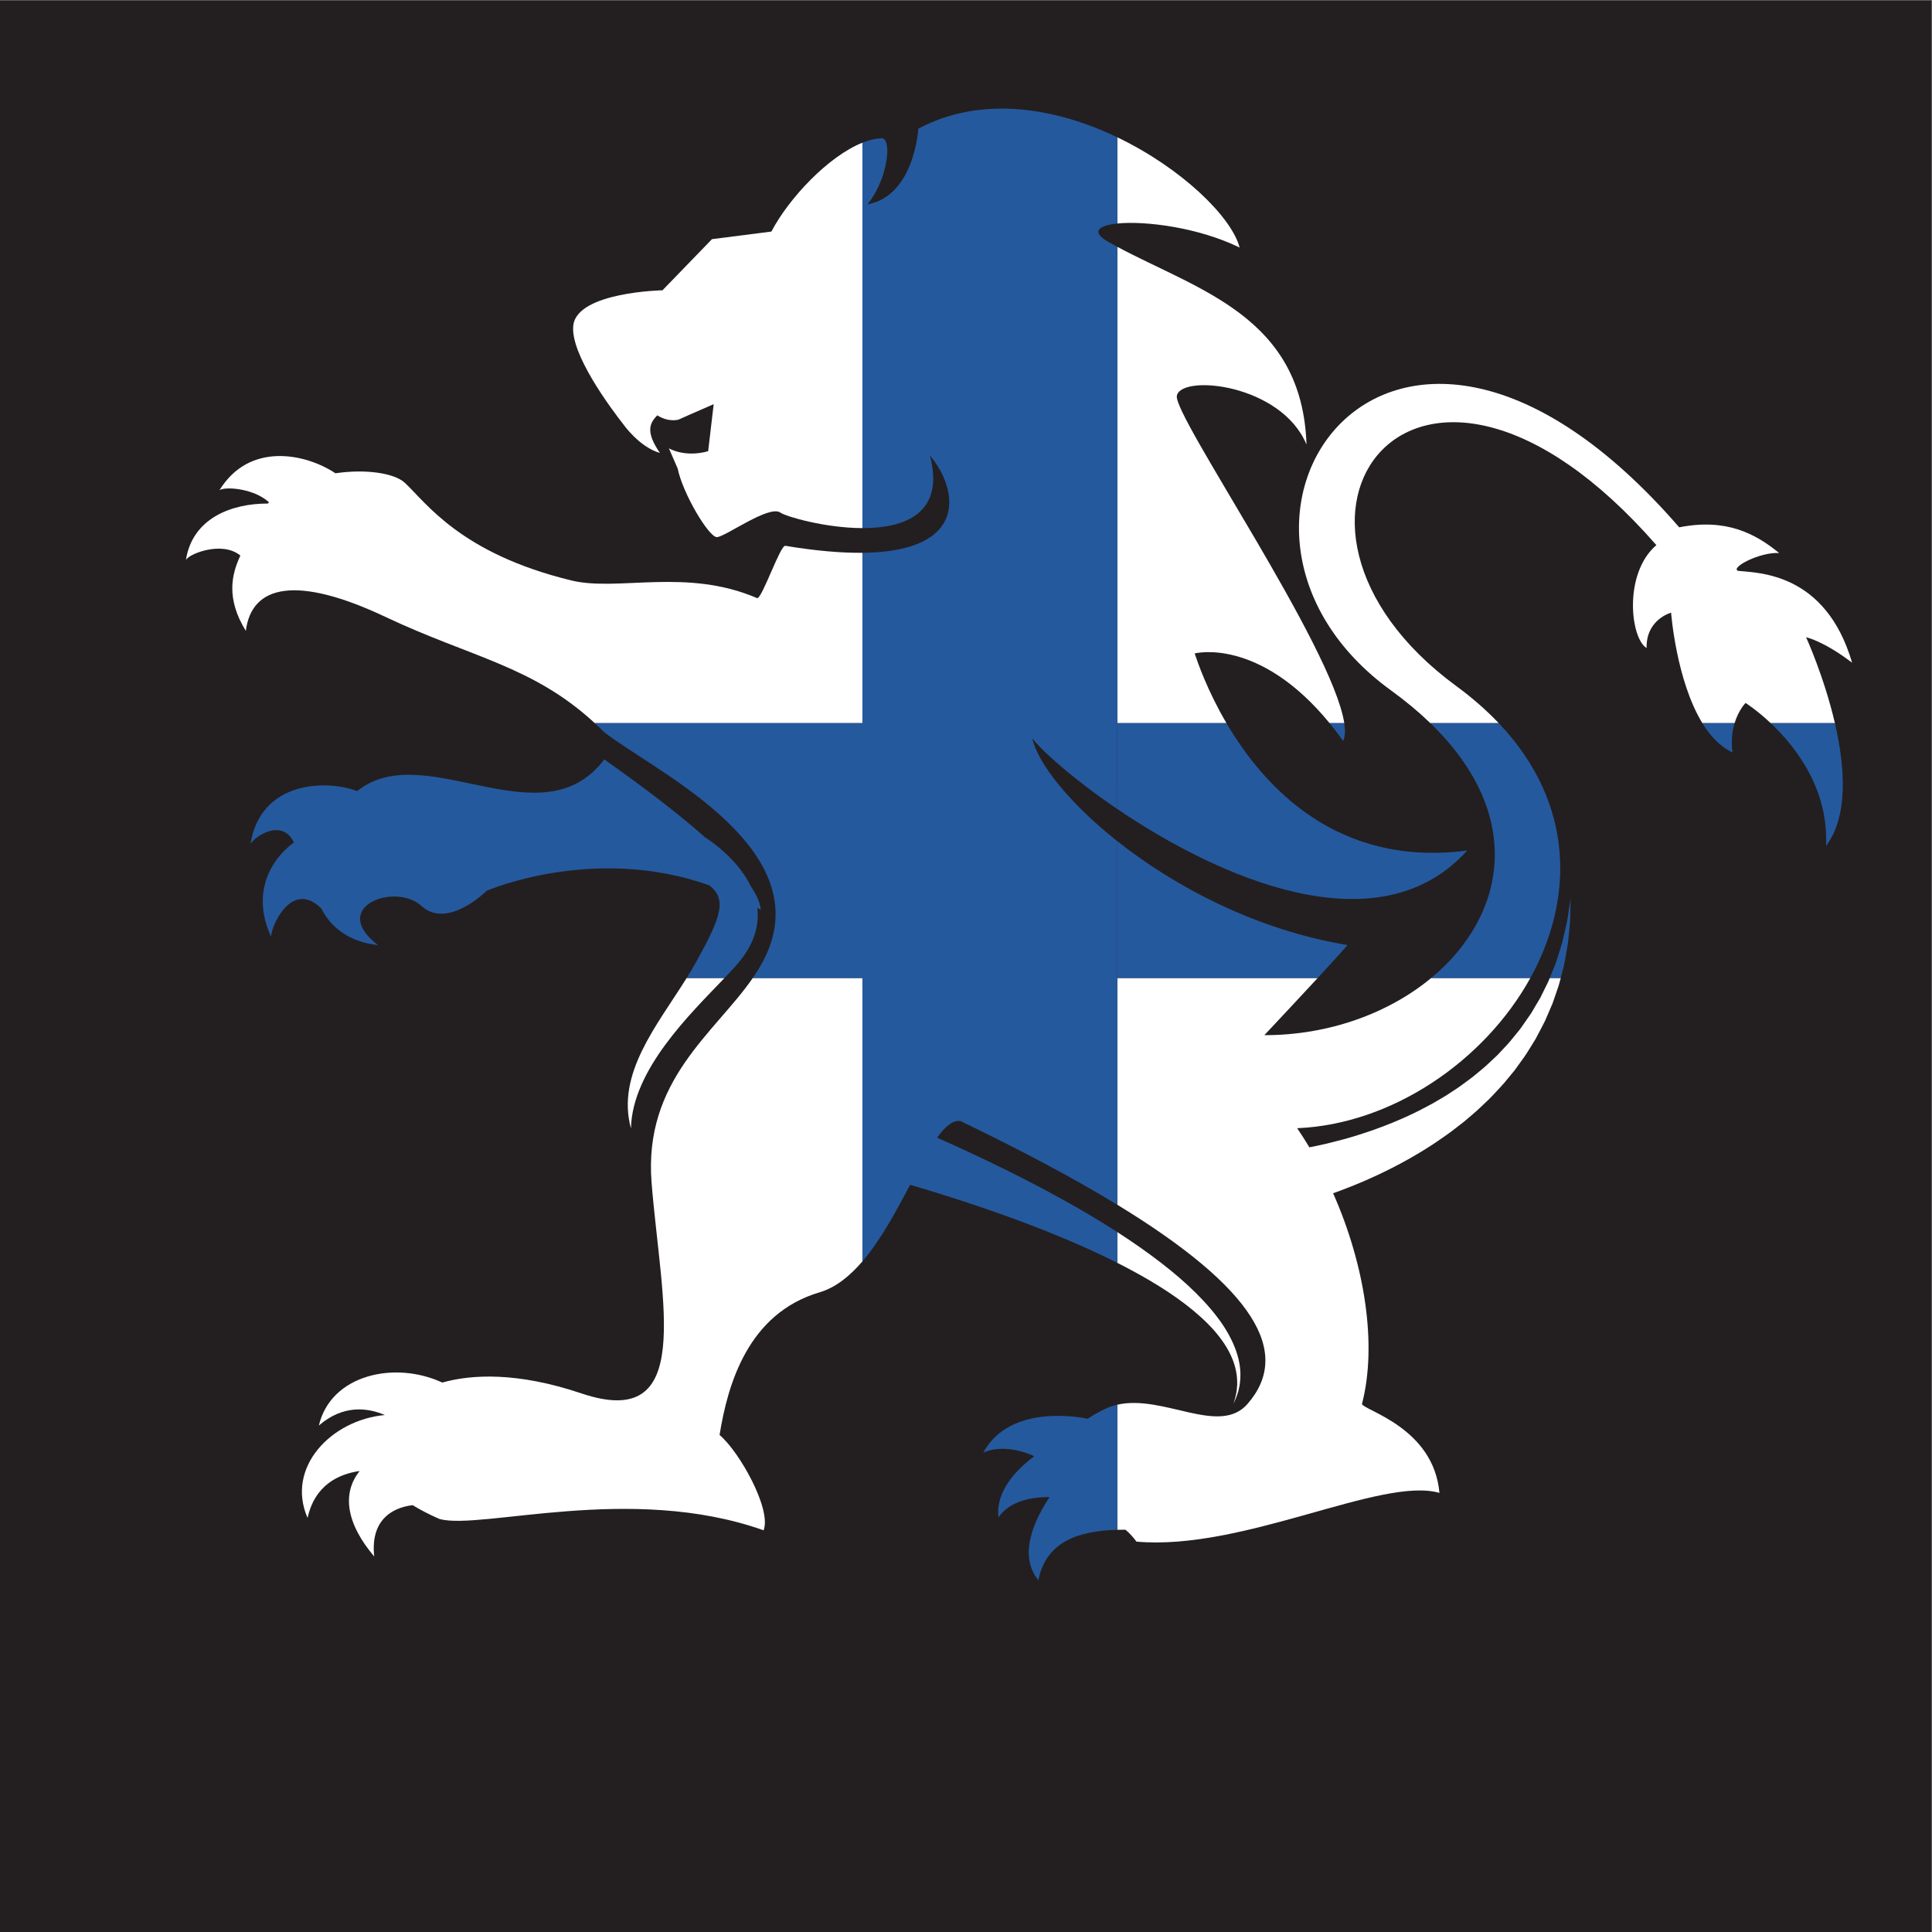
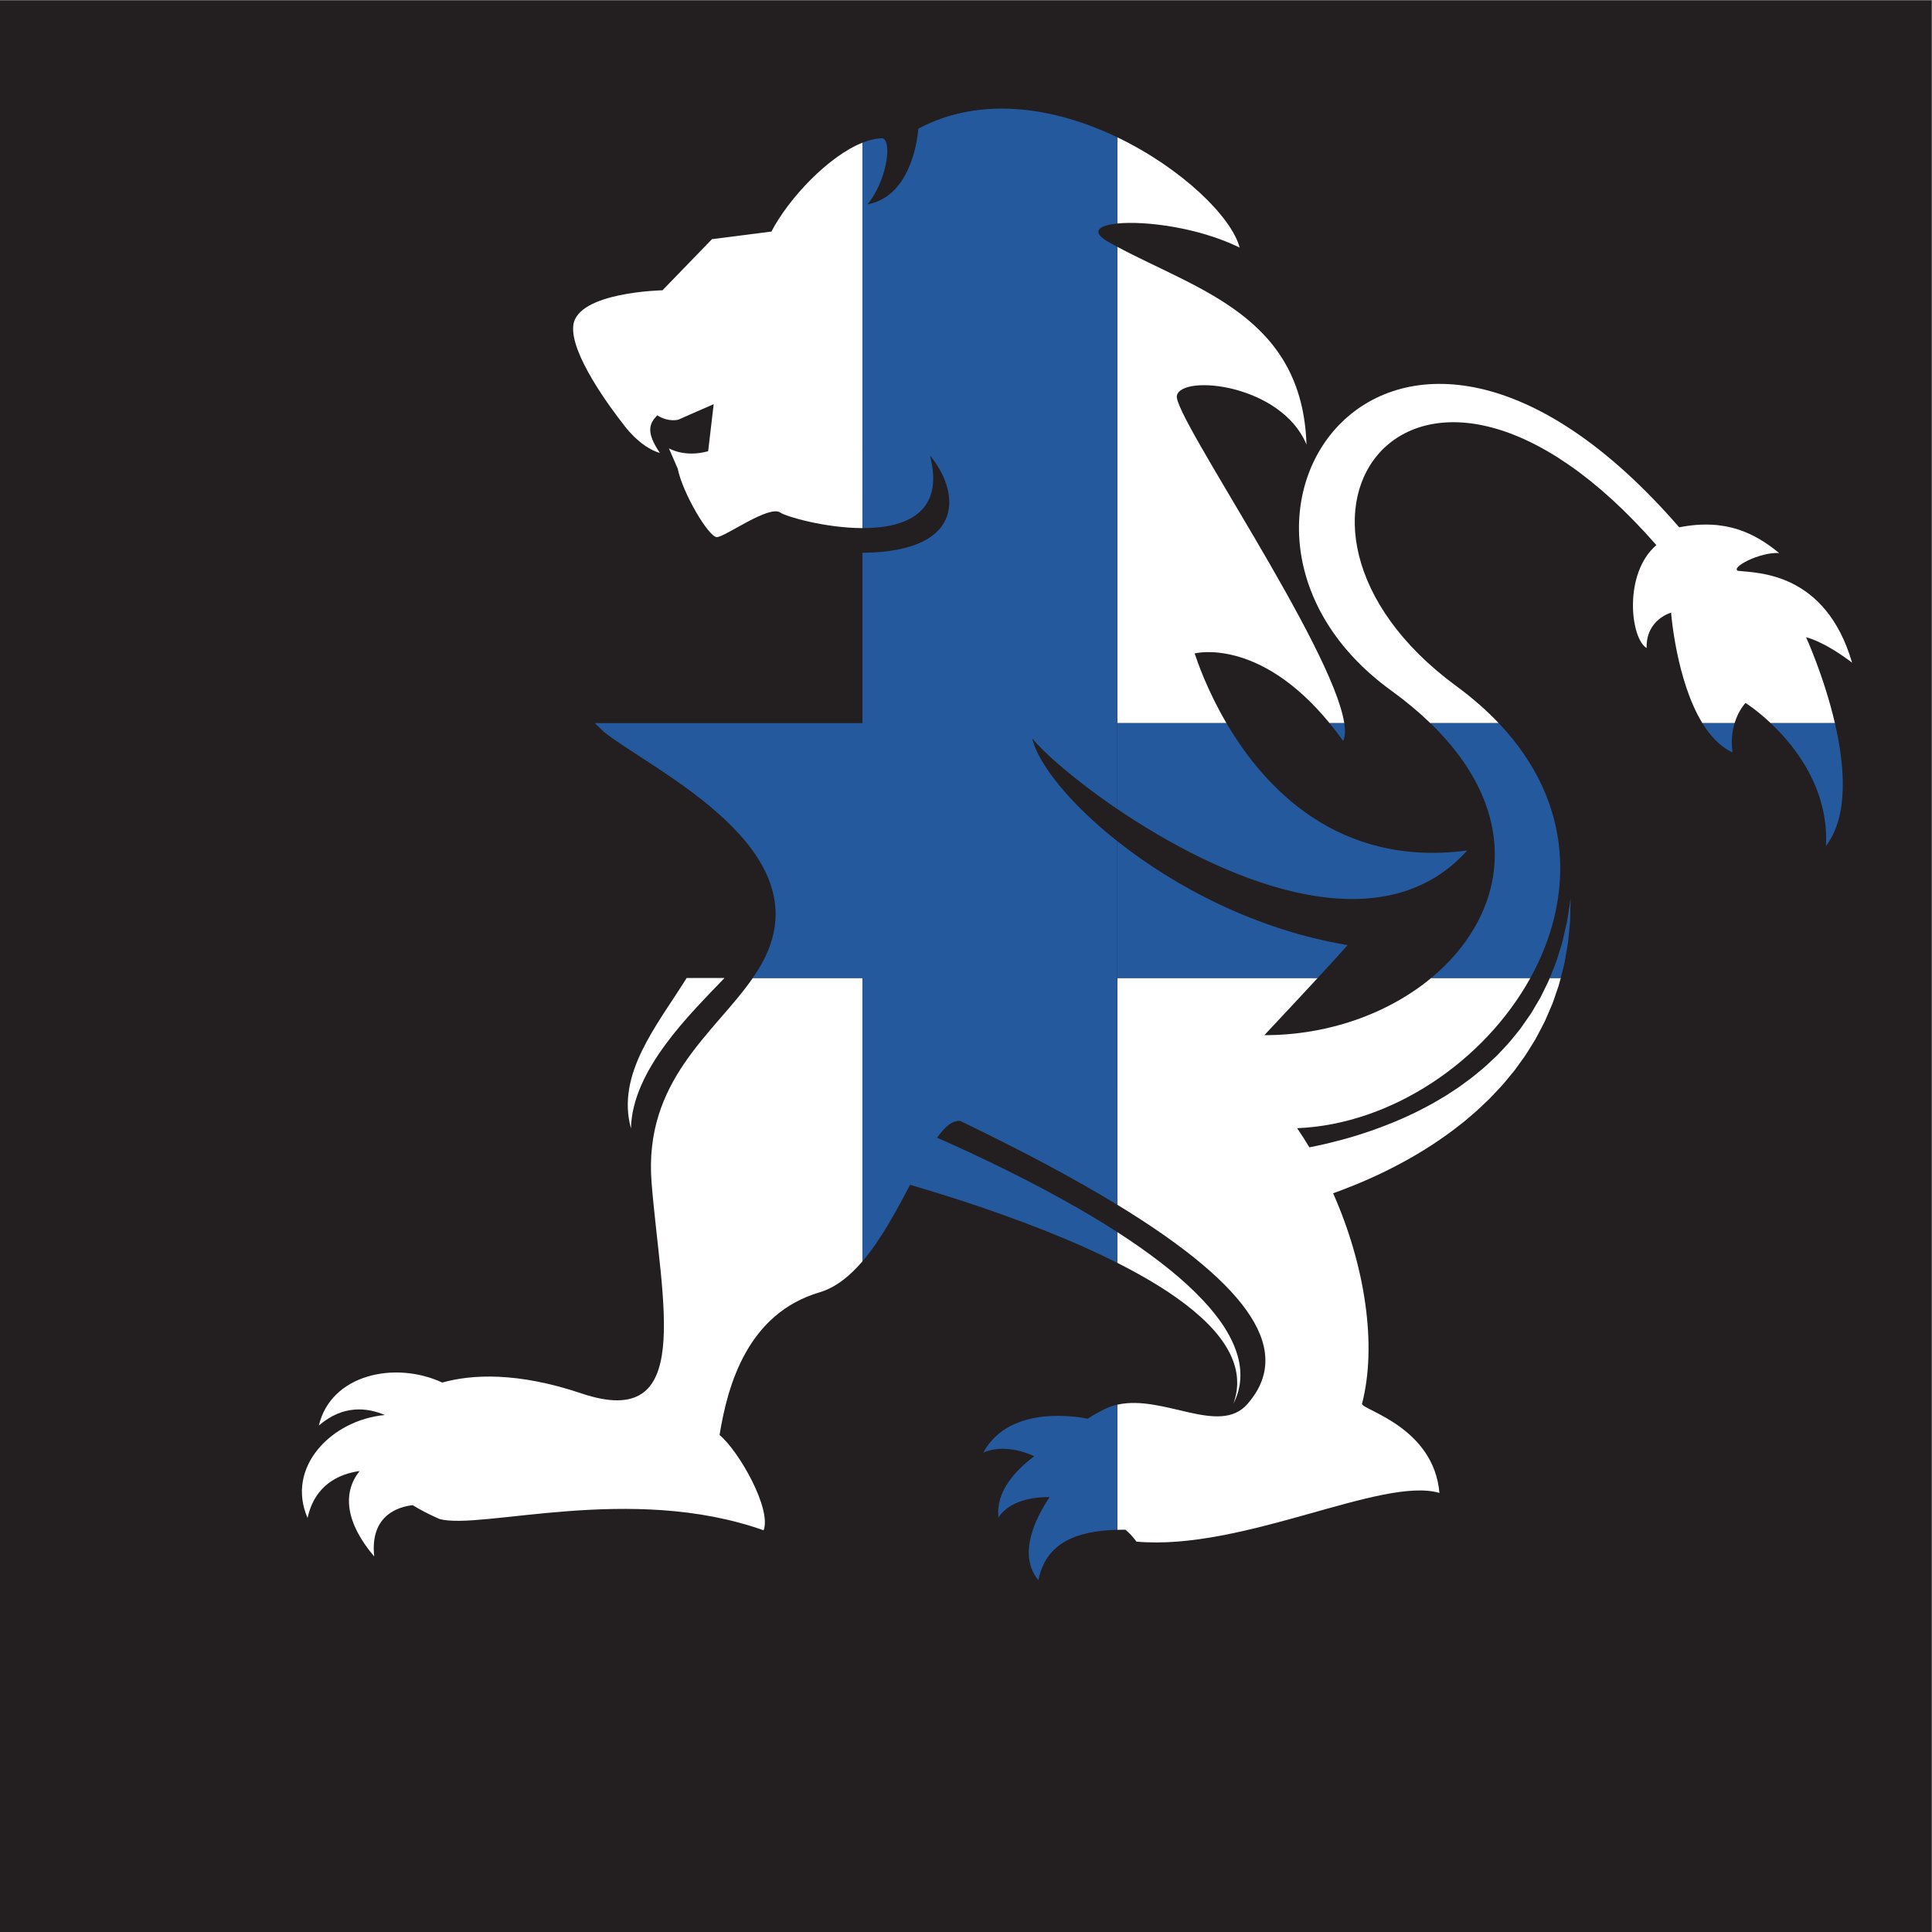
<svg xmlns="http://www.w3.org/2000/svg" version="1.1" viewBox="0 0 800 800" xml:space="preserve">
  <rect x="0" y="0" width="800" height="800" fill="#808080" stroke="none" />
  <defs>
    <clipPath id="a">
      <path d="m0 600h600v-600h-600z" />
    </clipPath>
  </defs>
  <g transform="matrix(1.333 0 0 -1.333 0 800)">
    <g clip-path="url(#a)">
      <path d="m600 0h-600v600h600z" fill="#231f20" />
      <path d="m380.98 375.52c-5.939 10.128-8.961 18.912-9.876 21.648 0 0 19.887 5.222 41.906-21.648h4.568c-3.654 23.929-53.238 95.54-52.004 101.7 1.352 6.76 32.424 3.689 40.272-15.156-1.301 39.726-33.62 47.929-58.767 61.415v-147.96z" fill="#fff" />
-       <path d="m267.9 428.43c-6.497-0.07-14.397 0.585-23.944 2.175-1.577 0.265-7.165-16.256-8.731-16.273-22.008 9.514-43.251 1.974-57.76 5.51-34.527 8.419-45.015 24.116-51.732 30.35-3.224 3.001-12.144 4.334-21.53 2.942-9.161 6.09-26.713 9.929-36.044-5.286 1.44 1.208 10.545 0.748 15.413-3.736-0.134-0.125-0.256-0.259-0.386-0.385-11.167 0.042-23.397-4.485-25.432-17.512 0.997 1.934 11.304 6.006 16.916 1.359-2.703-5.769-4.551-13.289 1.695-23.4 1.776 14.189 15.587 17.479 43.456 4.304 26.591-12.568 45.648-15.149 64.945-32.962h83.134z" fill="#fff" />
      <path d="m233.84 296.34c-11.827-17.124-34.017-31.749-31.427-63.676 3.04-37.498 13.53-77.262-21.788-65.36-19.916 6.705-34.11 5.941-43.237 3.375-14.762 6.842-34.61 2.485-38.336-13.344 7.455 6.434 14.921 5.634 20.495 3.259-16.644-1.542-30.847-16.274-24.003-31.976 2.268 10.317 9.764 13.674 16.18 14.582-5.658-7.025-4.053-16.487 4.524-26.546-1.416 13.044 7.873 15.486 11.953 15.933 2.392-1.474 5.165-2.913 8.344-4.3 12.922-3.504 59.448 11.15 100.66-3.504 2.534 6.587-7.599 24.538-13.68 29.607 2.531 15.704 8.782 37.742 31.075 44.324 4.978 1.471 9.364 5.012 13.302 9.608v88.018z" fill="#fff" />
      <path d="m452.38 387.03c-69.616 51.09-12.844 129.58 62.147 43.79-10.254-8.789-8.109-28.928-3.032-31.969-0.21 8.904 7.607 10.982 7.607 10.982s1.587-21.074 9.723-34.32h10.001c1.243 4.114 3.407 6.277 3.407 6.277s3.463-2.175 7.817-6.277h19.937c-3.354 14.459-8.95 26.671-8.95 26.671s5.175-0.973 14.297-7.894c-8.272 28.21-29.385 27.862-35.471 28.54-2.365 1.013 6.715 5.87 12.796 5.534-7.425 6.077-16.503 10.857-31.033 7.982-90.191 104.04-159.43-0.011-89.509-50.676 4.606-3.337 8.662-6.73 12.206-10.157h21.238c-3.767 3.968-8.146 7.822-13.181 11.517" fill="#fff" />
      <path d="m385.07 523.25c-2.468 9.487-17.986 24.652-37.994 34.25v-26.777c8.674 0.877 25.256-1.232 37.994-7.473" fill="#fff" />
      <path d="m347.08 225.91c42.543-25.957 54.364-45.892 40.448-61.869-8.736-10.032-26.093 3.027-40.448-0.24v-38.86c0.825 0.023 1.662 0.031 2.515 0.023 1.093-0.882 2.231-2.077 3.44-3.701 33.202-2.938 76.121 20.33 94.108 15.137-1.776 20.267-23.397 25.587-24.067 27.614 4.761 18.247 0.98 43.042-8.963 65.466 0.745 0.27 1.506 0.542 2.283 0.832 3.262 1.253 6.778 2.626 10.401 4.321 3.633 1.642 7.388 3.559 11.178 5.699 1.884 1.096 3.799 2.188 5.679 3.422 1.906 1.174 3.767 2.478 5.632 3.797 1.878 1.295 3.668 2.773 5.496 4.169 1.746 1.531 3.573 2.95 5.236 4.582l2.518 2.394c0.838 0.794 1.597 1.68 2.395 2.511 0.776 0.852 1.596 1.656 2.327 2.544 0.727 0.884 1.457 1.769 2.186 2.645l1.077 1.311 0.993 1.377c0.66 0.912 1.313 1.818 1.964 2.723 1.262 1.83 2.36 3.742 3.504 5.552 1.013 1.902 2.004 3.774 2.934 5.609 0.815 1.89 1.609 3.745 2.385 5.542 0.632 1.845 1.252 3.641 1.848 5.381 0.249 0.825 0.467 1.646 0.677 2.454h-3.404c-0.168-0.41-0.344-0.821-0.528-1.231-0.772-1.571-1.57-3.192-2.393-4.859-0.943-1.594-1.907-3.232-2.895-4.904-1.109-1.585-2.238-3.202-3.388-4.853-1.289-1.546-2.505-3.166-3.879-4.697-0.704-0.748-1.405-1.504-2.113-2.263l-1.066-1.136-1.143-1.076c-0.763-0.71-1.526-1.428-2.291-2.147-0.764-0.722-1.613-1.359-2.411-2.042-0.827-0.66-1.603-1.371-2.459-1.991l-2.56-1.884c-1.678-1.279-3.523-2.35-5.255-3.528-1.833-1.053-3.593-2.173-5.444-3.126-1.842-0.977-3.66-1.938-5.524-2.777-1.829-0.897-3.698-1.658-5.52-2.43-3.668-1.49-7.272-2.785-10.744-3.85-3.454-1.109-6.791-1.94-9.861-2.692-1.831-0.424-3.562-0.79-5.211-1.109-1.21 2.023-2.476 4.007-3.795 5.94 29.373 1.203 58.166 20.824 72.443 46.655h-30.806c-13.205-10.928-31.784-17.777-51.829-17.754 4.896 5.212 11.233 11.984 16.565 17.754h-62.235z" fill="#fff" />
      <path d="m239.63 528.22-18.46-2.36-15.378-15.885s-26.339-0.511-27.691-10.803c-1.159-8.819 11.809-26.082 15.547-30.844 0 0 4.899-7.025 11.346-8.885-4.39 6.421-3.348 9.153-0.816 11.683 3.565-2.246 6.578-1.334 6.578-1.334s6.253 2.805 10.942 4.81l-1.718-14.612c-7.348-2.057-12.194 0.893-12.194 0.893l2.734-6.299c1.519-7.599 9.625-21.281 12.164-21.281 2.53 0 16.208 10.133 19.756 7.601 1.661-1.185 13.854-4.775 25.464-4.802l-2e-3 119.72c-10.58-4.202-22.868-17.256-28.272-27.597" fill="#fff" />
      <path d="m196 249.61c0.389 18.292 18.523 35.695 29.052 46.729h-11.756c-9.222-14.786-21.939-29.755-17.296-46.729" fill="#fff" />
      <path d="m357.08 202.42c8.081-4.741 15.137-10.003 20.065-15.551 2.433-2.779 4.303-5.636 5.487-8.391 1.192-2.747 1.663-5.381 1.678-7.561 0.035-0.546 0.012-1.064-0.043-1.549-0.049-0.486-0.061-0.949-0.13-1.373-0.176-0.835-0.273-1.567-0.447-2.138-0.349-1.142-0.533-1.751-0.533-1.751s0.262 0.585 0.754 1.679c0.248 0.553 0.436 1.272 0.724 2.104 0.128 0.425 0.198 0.892 0.312 1.387 0.12 0.495 0.21 1.027 0.248 1.599 0.272 2.267 0.136 5.125-0.772 8.237-0.891 3.112-2.511 6.434-4.729 9.724-4.488 6.558-11.202 13.003-18.943 18.97-4.29 3.32-8.897 6.531-13.678 9.616v-9.56c3.459-1.745 6.811-3.56 10.007-5.442" fill="#fff" />
      <path d="m417.24 369.98c0.61 1.322 0.693 3.204 0.334 5.542h-4.568c1.405-1.714 2.816-3.558 4.234-5.542" fill="#25599e" />
      <path d="m485.5 299c0.479 1.618 0.684 3.234 0.967 4.743 0.238 1.52 0.586 2.93 0.686 4.295 0.132 1.358 0.258 2.627 0.374 3.799 0.112 1.171 0.242 2.241 0.233 3.219 0.088 3.883 0.135 6.105 0.135 6.105s-0.329-2.188-0.903-6.017c-0.111-0.959-0.38-2-0.637-3.135-0.259-1.13-0.535-2.351-0.835-3.658-0.266-1.31-0.785-2.649-1.199-4.083-0.463-1.424-0.852-2.942-1.514-4.447-0.462-1.125-0.901-2.296-1.392-3.478h3.404c0.235 0.905 0.451 1.794 0.681 2.657" fill="#25599e" />
      <path d="m238.89 305.62c-1.247-3.238-2.993-6.3-5.054-9.282h34.065v79.174h-83.134c0.927-0.856 1.856-1.748 2.785-2.676 14.061-11.289 64.007-34.283 51.338-67.216" fill="#25599e" />
      <path d="m567.23 337.37c7.052 9.326 5.872 24.707 2.755 38.146h-19.937c7.65-7.211 18.04-20.374 17.182-38.146" fill="#25599e" />
-       <path d="m213.3 296.34h11.756c2.538 2.658 4.633 4.946 5.932 6.79 3.8 5.387 4.812 10.457 4.248 15.017 0.357-0.21 0.721-0.399 1.08-0.617-0.168 2.154-1.304 4.649-3.109 7.346-4.449 9.242-14.149 15.136-14.149 15.136l-1e-3 -3e-3c-10.975 9.749-24.376 19.292-31.334 24.239-19.251-25.434-54.602 5.953-75.715-9.041-0.362-0.257-0.701-0.529-1.05-0.795-9.844 3.707-30.087 3.025-33.128-16.434 1.127 2.184 9.723 8.21 13.465 0.485-7.345-5.426-13.296-15.883-7.051-29.368-0.311 2.751 6.222 18.11 15.538 8.878l3e-3 0.011c3.004-6.013 8.852-10.467 17.628-11.419-15.482 11.895 5.409 19.593 13.516 12.16 8.106-7.432 20.266 4.726 20.266 4.726s33.287 14.451 69.092 1.695c5.693-4.308 3.667-9.957-4.108-23.947-0.9-1.618-1.868-3.237-2.879-4.859" fill="#25599e" />
      <path d="m465.56 375.52h-21.238c29.911-28.932 23.186-60.201 0.259-79.174h30.806c13.425 24.288 14.014 54.066-9.827 79.174" fill="#25599e" />
      <path d="m409.31 296.34c4.006 4.335 7.447 8.104 9.286 10.225-28.546 4.758-53.778 18.232-71.521 32.284v-42.509z" fill="#25599e" />
      <path d="m538.18 366.42c-0.495 3.662-0.078 6.704 0.644 9.092h-10.001c2.469-4.021 5.541-7.322 9.357-9.092" fill="#25599e" />
      <path d="m347.08 348.84c31.18-21.156 81.036-43.649 108.69-12.885-40.269-5.322-63.142 19.7-74.785 39.561h-33.901z" fill="#25599e" />
      <path d="m342.97 162.34c-1.831-0.917-3.552-1.848-5.086-2.913-0.969 0.213-24.015 5.172-32.442-10.53 4.039 1.885 10.02 1.584 15.838-1.103-6.006-4.517-12.032-11.106-11.111-18.998 2.737 4.182 8.565 6.383 15.88 6.303-4.385-6.535-10.04-17.844-3.492-25.81 2.327 11.625 11.825 15.316 24.517 15.65v38.86c-1.399-0.319-2.771-0.791-4.104-1.459" fill="#25599e" />
      <path d="m267.9 296.34v-88.018c5.761 6.729 10.555 15.72 14.811 23.789 13.894-4.076 31.201-9.699 47.932-16.709 5.609-2.351 11.143-4.871 16.43-7.545v9.56c-3.854 2.486-7.825 4.895-11.84 7.212-15.204 8.755-30.996 16.294-44.147 22.109 2.483 3.465 4.858 5.509 7.259 5.175 19.31-9.294 35.504-17.942 48.728-26.008v112.94c-15.009 11.885-24.663 24.184-26.435 31.966 3.428-4.345 13.265-13.042 26.435-21.977v174.64c-0.943 0.505-1.875 1.019-2.795 1.54-5.416 3.071-3.196 5.098 2.795 5.702v26.777c-18.991 9.111-42.028 13.208-61.807 2.68 0 0-1.156-20.846-15.802-23.511 5.741 6.933 7.807 19.174 4.765 20.527-1.983 0-4.12-0.492-6.331-1.37l2e-3 -119.72c13.207-0.03 25.658 4.551 20.986 22.529 8.627-10.179 12.514-29.841-20.986-30.205v-52.914z" fill="#25599e" />
    </g>
  </g>
</svg>